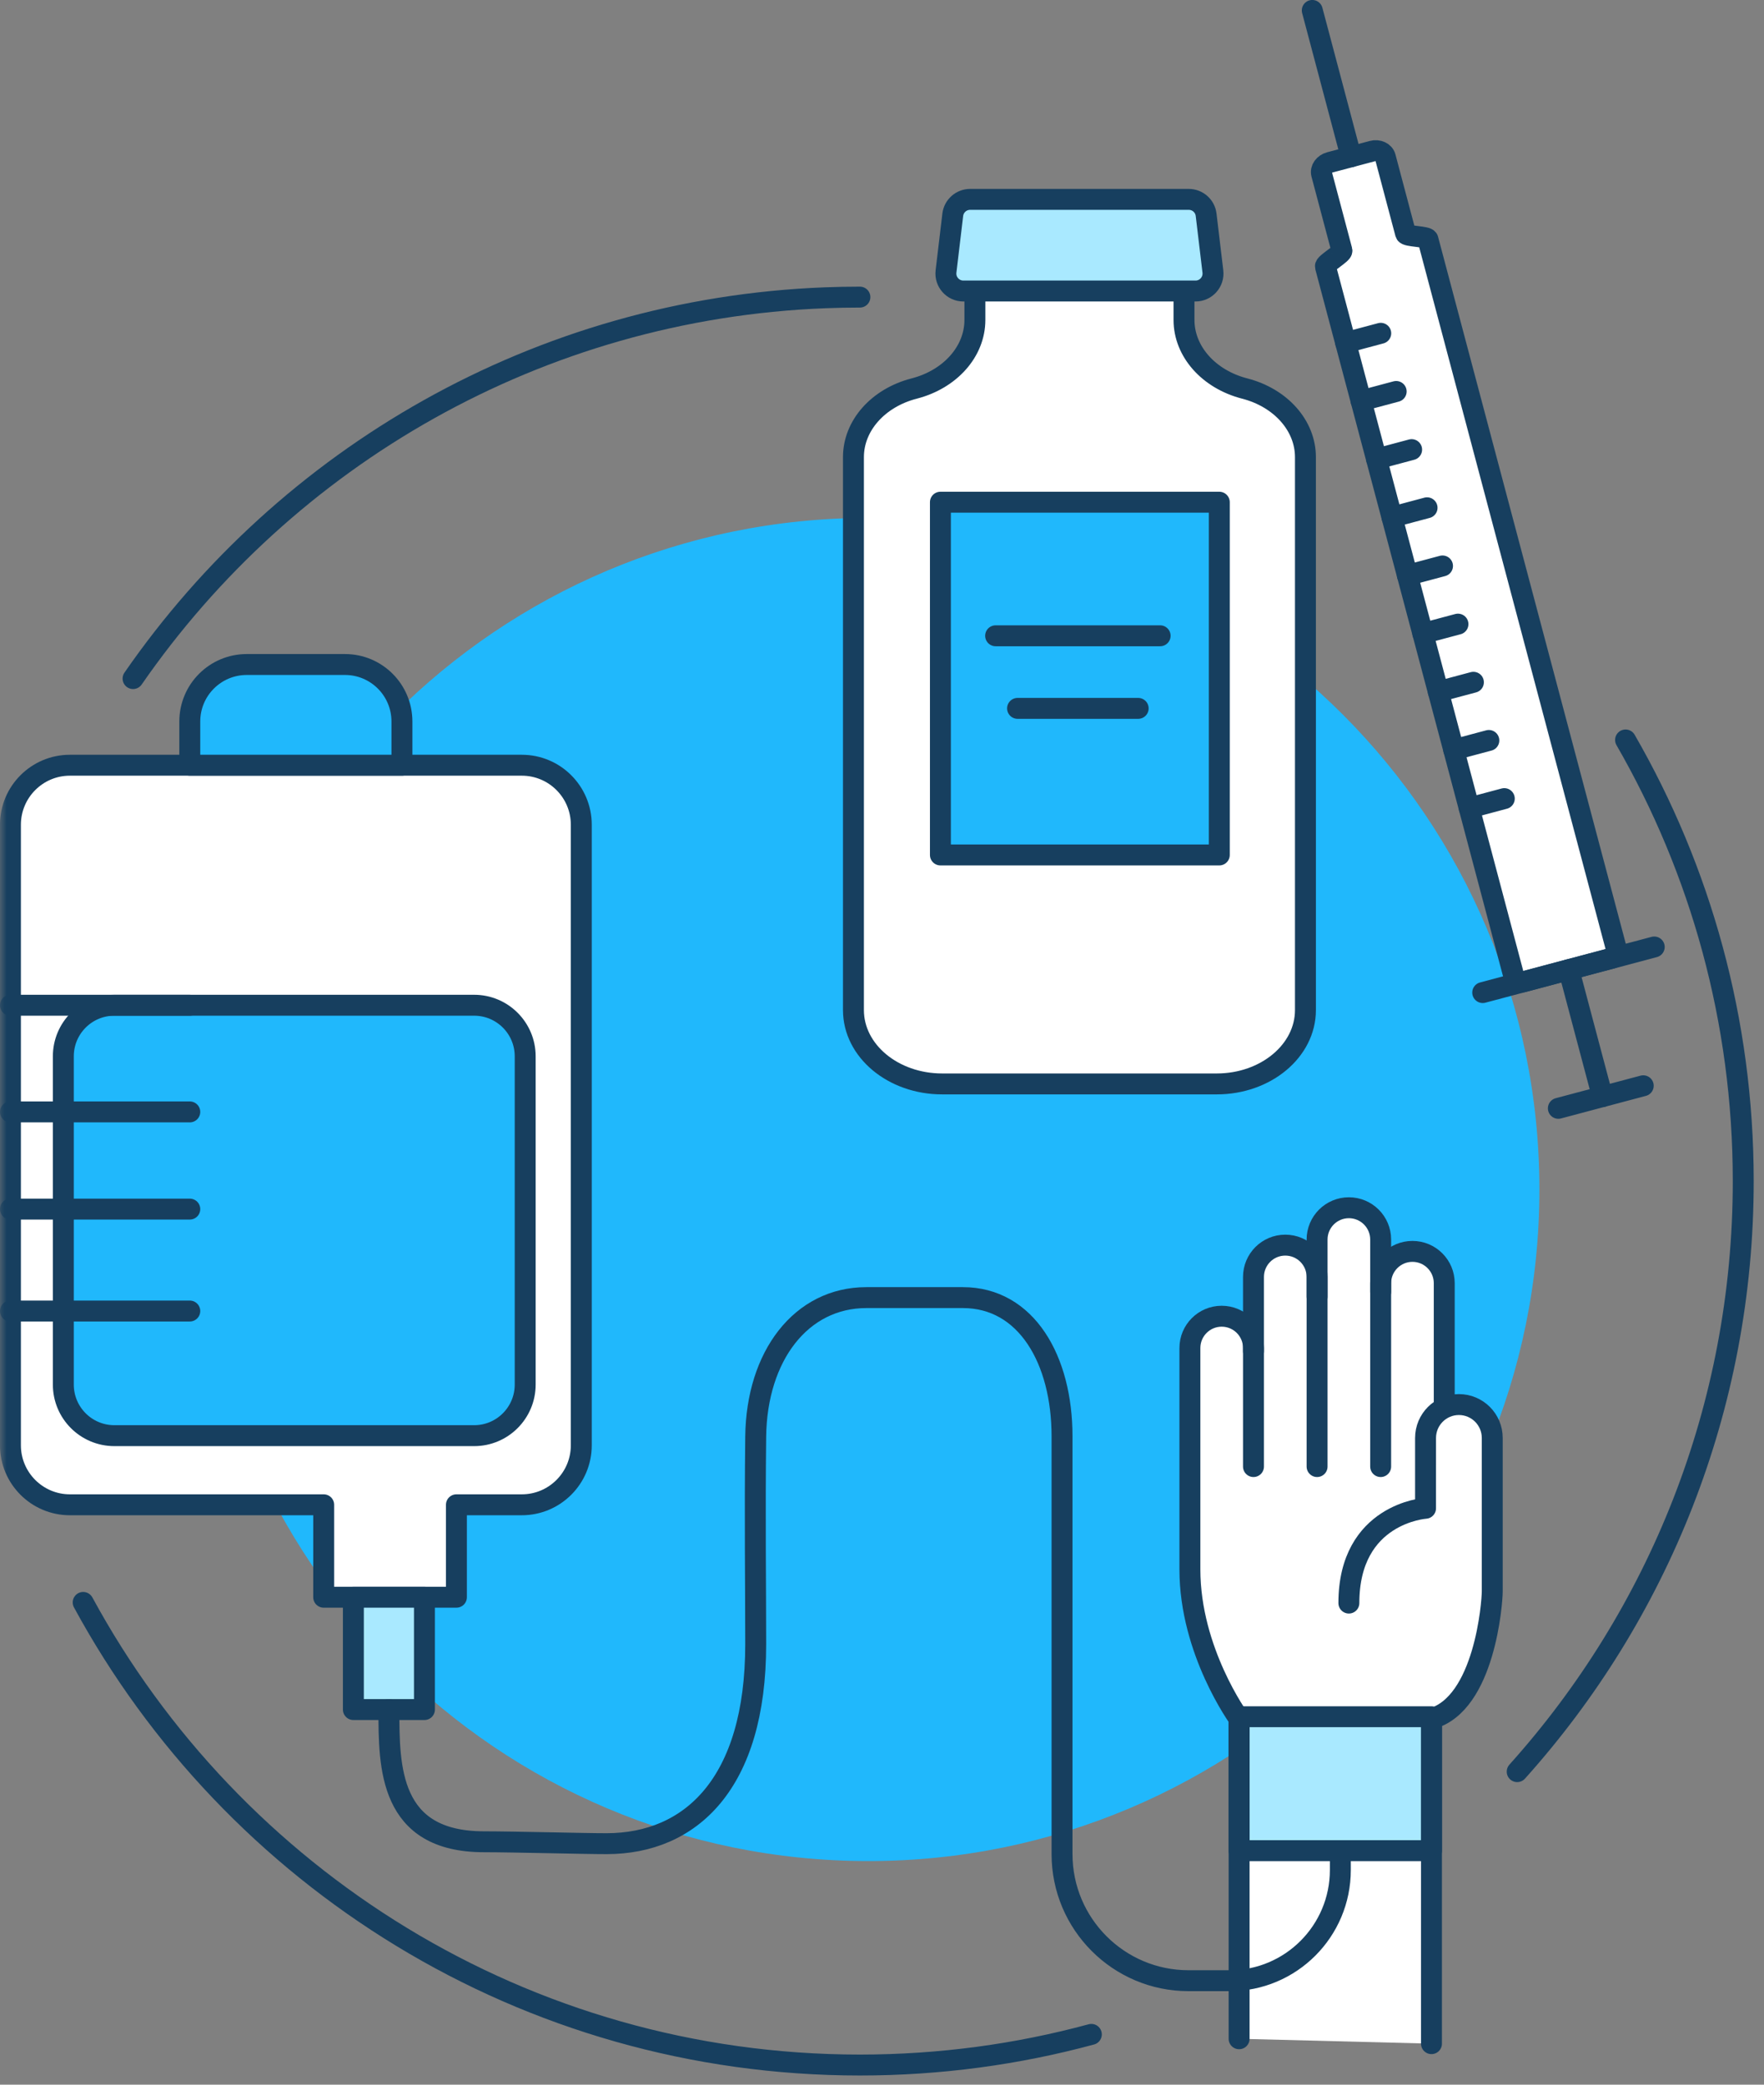
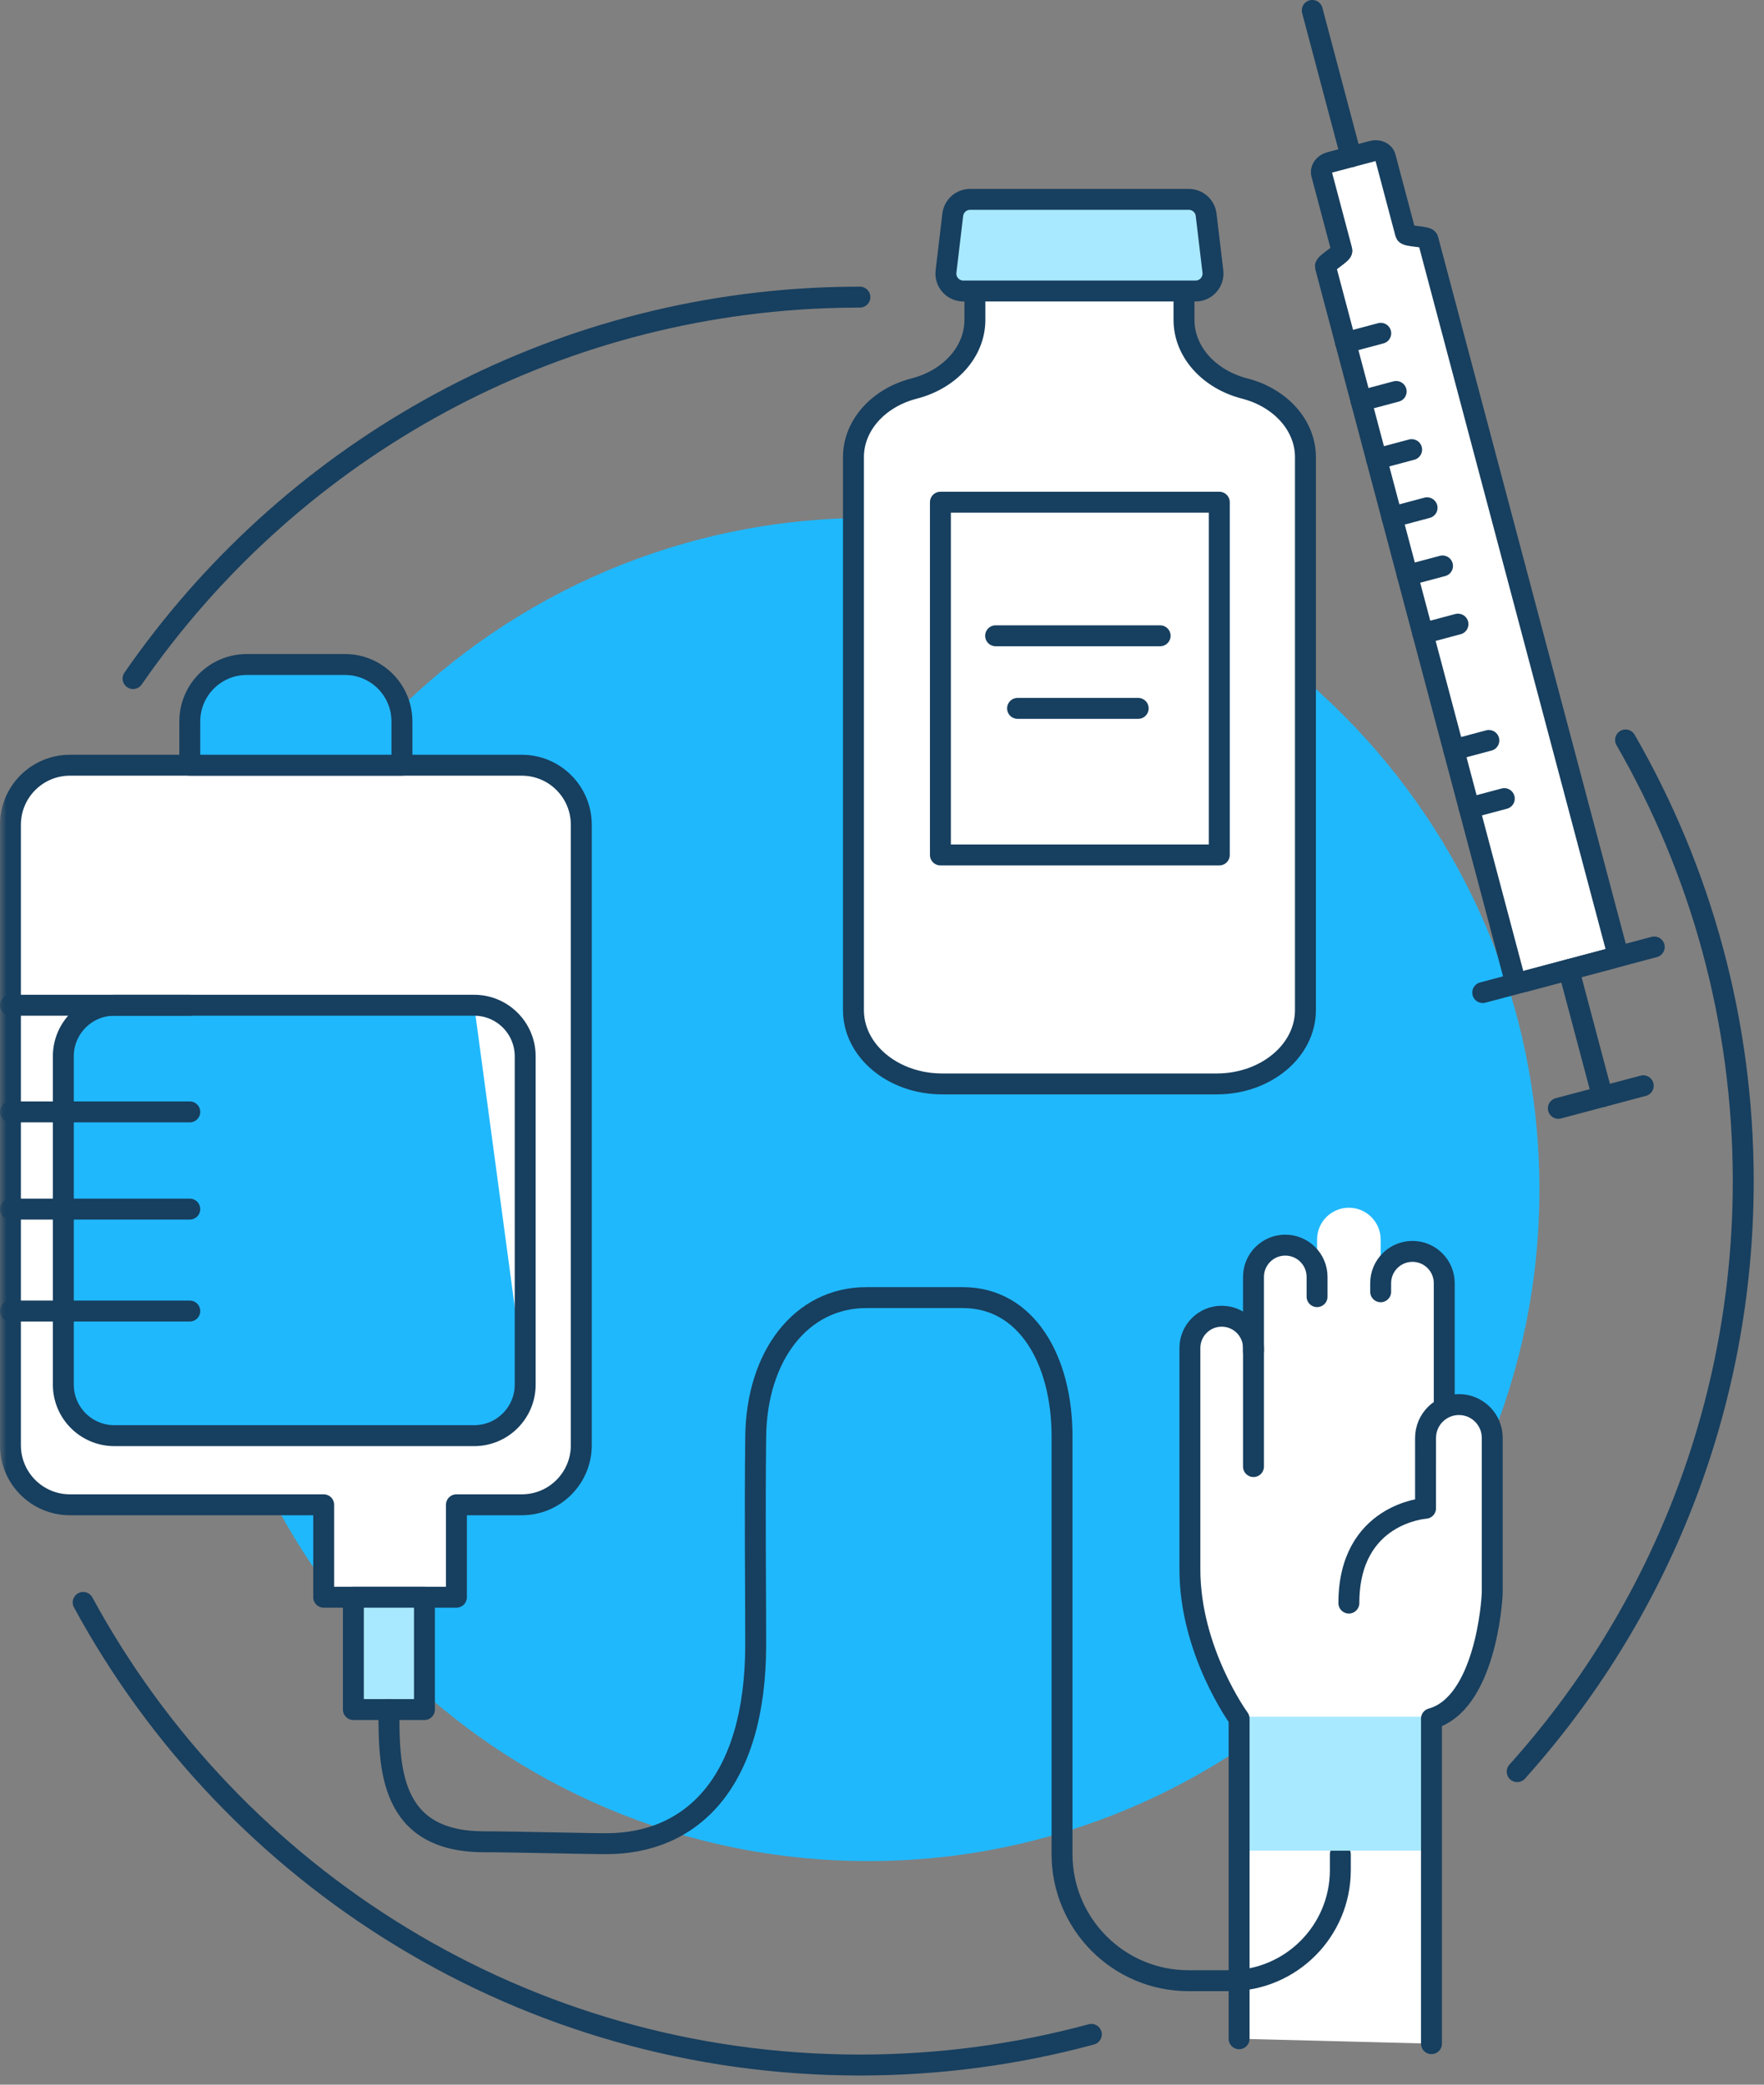
<svg xmlns="http://www.w3.org/2000/svg" xmlns:xlink="http://www.w3.org/1999/xlink" width="132px" height="156px" viewBox="0 0 132 156" version="1.1">
  <rect x="0" y="0" width="132" height="156" fill="#808080" stroke="none" />
  <title>55014813-56E0-49A7-AD4C-78C9BC976AF6</title>
  <defs>
    <polygon id="path-1" points="0 155.311 131.227 155.311 131.227 0 0 0" />
  </defs>
  <g id="03---Design" stroke="none" stroke-width="1" fill="none" fill-rule="evenodd">
    <g id="1.3-Mgmt-Mobile" transform="translate(-122, -4088)">
      <g id="ICON_Infused-therapies" transform="translate(122, 4088)">
        <g id="ICON_MGMT_Infused" transform="translate(0, 0)">
          <path d="M9.957,50.779 C21.428,34.196 40.275,23.112 61.751,22.283 C62.613,22.25 63.477,22.233 64.346,22.233" id="Stroke-1" stroke="#173F5F" stroke-width="1.566" stroke-linecap="round" stroke-linejoin="round" />
          <path d="M81.665,152.236 C76.145,153.732 70.339,154.53 64.346,154.53 C39.248,154.53 17.417,140.532 6.224,119.912" id="Stroke-3" stroke="#173F5F" stroke-width="1.566" stroke-linecap="round" stroke-linejoin="round" />
          <path d="M121.641,55.372 C127.242,65.088 130.447,76.36 130.447,88.382 C130.447,105.369 124.048,120.861 113.531,132.575" id="Stroke-5" stroke="#173F5F" stroke-width="1.566" stroke-linecap="round" stroke-linejoin="round" />
          <path d="M14.757,89.011 C14.757,61.256 37.241,38.756 64.976,38.756 C92.712,38.756 115.194,61.256 115.194,89.011 C115.194,116.767 92.712,139.267 64.976,139.267 C37.241,139.267 14.757,116.767 14.757,89.011" id="Fill-7" fill="#20B8FC" />
          <path d="M105.183,17.483 L103.663,11.754 C103.565,11.389 103.13,11.189 102.692,11.307 L99.516,12.15 C99.076,12.266 98.799,12.658 98.896,13.021 L100.417,18.751 C100.476,18.974 99.12,19.721 99.18,19.944 L113.323,73.213 C113.382,73.437 113.648,73.56 113.918,73.488 L120.614,71.708 C120.883,71.636 121.053,71.396 120.994,71.174 L106.85,17.905 C106.791,17.681 105.243,17.706 105.183,17.483" id="Fill-9" fill="#FFFFFF" />
          <path d="M105.183,17.483 L103.663,11.754 C103.565,11.389 103.13,11.189 102.692,11.307 L99.516,12.15 C99.076,12.266 98.799,12.658 98.896,13.021 L100.417,18.751 C100.476,18.974 99.12,19.721 99.18,19.944 L113.323,73.213 C113.382,73.437 113.648,73.56 113.918,73.488 L120.614,71.708 C120.883,71.636 121.053,71.396 120.994,71.174 L106.85,17.905 C106.791,17.681 105.243,17.706 105.183,17.483 Z" id="Stroke-11" stroke="#173F5F" stroke-width="1.566" stroke-linecap="round" stroke-linejoin="round" />
          <g id="Group-16" transform="translate(110.952, 70.864)">
            <line x1="1.41691911e-14" y1="3.412" x2="12.834" y2="0" id="Fill-13" fill="#FFFFFF" />
            <line x1="1.41691911e-14" y1="3.412" x2="12.834" y2="0" id="Stroke-15" stroke="#173F5F" stroke-width="1.566" stroke-linecap="round" stroke-linejoin="round" />
          </g>
          <g id="Group-20" transform="translate(117.391, 72.564)">
            <line x1="0" y1="0" x2="2.522" y2="9.497" id="Fill-17" fill="#FFFFFF" />
            <line x1="0" y1="0" x2="2.522" y2="9.497" id="Stroke-19" stroke="#173F5F" stroke-width="1.566" stroke-linecap="round" stroke-linejoin="round" />
          </g>
          <g id="Group-24" transform="translate(116.611, 81.249)">
            <line x1="1.41691911e-14" y1="1.689" x2="6.353" y2="-1.41794269e-14" id="Fill-21" fill="#FFFFFF" />
            <line x1="1.41691911e-14" y1="1.689" x2="6.353" y2="-1.41794269e-14" id="Stroke-23" stroke="#173F5F" stroke-width="1.566" stroke-linecap="round" stroke-linejoin="round" />
          </g>
          <g id="Group-28" transform="translate(98.197, 0.78)">
            <line x1="2.906" y1="10.948" x2="0" y2="-2.83588537e-14" id="Fill-25" fill="#FFFFFF" />
            <line x1="2.906" y1="10.948" x2="0" y2="-2.83588537e-14" id="Stroke-27" stroke="#173F5F" stroke-width="1.566" stroke-linecap="round" stroke-linejoin="round" />
          </g>
          <g id="Group-32" transform="translate(100.692, 24.792)">
            <line x1="0" y1="0.851" x2="2.629" y2="0.149" id="Fill-29" fill="#FFFFFF" />
            <line x1="0" y1="0.851" x2="2.629" y2="0.149" id="Stroke-31" stroke="#173F5F" stroke-width="1.566" stroke-linecap="round" stroke-linejoin="round" />
          </g>
          <g id="Group-36" transform="translate(101.847, 29.145)">
            <line x1="0" y1="0.851" x2="2.629" y2="0.149" id="Fill-33" fill="#FFFFFF" />
            <line x1="0" y1="0.851" x2="2.629" y2="0.149" id="Stroke-35" stroke="#173F5F" stroke-width="1.566" stroke-linecap="round" stroke-linejoin="round" />
          </g>
          <g id="Group-40" transform="translate(103.003, 33.497)">
            <line x1="0" y1="0.851" x2="2.629" y2="0.149" id="Fill-37" fill="#FFFFFF" />
            <line x1="0" y1="0.851" x2="2.629" y2="0.149" id="Stroke-39" stroke="#173F5F" stroke-width="1.566" stroke-linecap="round" stroke-linejoin="round" />
          </g>
          <g id="Group-44" transform="translate(104.158, 37.849)">
            <line x1="0" y1="0.851" x2="2.629" y2="0.149" id="Fill-41" fill="#FFFFFF" />
            <line x1="0" y1="0.851" x2="2.629" y2="0.149" id="Stroke-43" stroke="#173F5F" stroke-width="1.566" stroke-linecap="round" stroke-linejoin="round" />
          </g>
          <g id="Group-48" transform="translate(105.314, 42.202)">
            <line x1="0" y1="0.851" x2="2.629" y2="0.149" id="Fill-45" fill="#FFFFFF" />
            <line x1="0" y1="0.851" x2="2.629" y2="0.149" id="Stroke-47" stroke="#173F5F" stroke-width="1.566" stroke-linecap="round" stroke-linejoin="round" />
          </g>
          <g id="Group-52" transform="translate(106.47, 46.555)">
            <line x1="0" y1="0.851" x2="2.629" y2="0.149" id="Fill-49" fill="#FFFFFF" />
            <line x1="0" y1="0.851" x2="2.629" y2="0.149" id="Stroke-51" stroke="#173F5F" stroke-width="1.566" stroke-linecap="round" stroke-linejoin="round" />
          </g>
          <g id="Group-56" transform="translate(107.626, 50.907)">
            <line x1="0" y1="0.851" x2="2.629" y2="0.149" id="Fill-53" fill="#FFFFFF" />
-             <line x1="0" y1="0.851" x2="2.629" y2="0.149" id="Stroke-55" stroke="#173F5F" stroke-width="1.566" stroke-linecap="round" stroke-linejoin="round" />
          </g>
          <g id="Group-60" transform="translate(108.781, 55.26)">
            <line x1="0" y1="0.851" x2="2.629" y2="0.149" id="Fill-57" fill="#FFFFFF" />
            <line x1="0" y1="0.851" x2="2.629" y2="0.149" id="Stroke-59" stroke="#173F5F" stroke-width="1.566" stroke-linecap="round" stroke-linejoin="round" />
          </g>
          <g id="Group-64" transform="translate(109.937, 59.612)">
            <line x1="0" y1="0.851" x2="2.629" y2="0.149" id="Fill-61" fill="#FFFFFF" />
            <line x1="0" y1="0.851" x2="2.629" y2="0.149" id="Stroke-63" stroke="#173F5F" stroke-width="1.566" stroke-linecap="round" stroke-linejoin="round" />
          </g>
          <path d="M88.599,23.944 L88.599,20.447 L72.951,20.447 L72.951,23.944 C72.951,26.298 71.109,28.379 68.407,29.075 C65.704,29.773 63.863,31.853 63.863,34.207 L63.863,75.587 C63.863,78.638 66.834,81.112 70.501,81.112 L91.049,81.112 C94.715,81.112 97.686,78.638 97.686,75.587 L97.686,34.207 C97.686,31.853 95.845,29.773 93.143,29.075 C90.441,28.379 88.599,26.298 88.599,23.944" id="Fill-65" fill="#FFFFFF" />
          <path d="M88.599,23.944 L88.599,20.447 L72.951,20.447 L72.951,23.944 C72.951,26.298 71.109,28.379 68.407,29.075 C65.704,29.773 63.863,31.853 63.863,34.207 L63.863,75.587 C63.863,78.638 66.834,81.112 70.501,81.112 L91.049,81.112 C94.715,81.112 97.686,78.638 97.686,75.587 L97.686,34.207 C97.686,31.853 95.845,29.773 93.143,29.075 C90.441,28.379 88.599,26.298 88.599,23.944 Z" id="Stroke-67" stroke="#173F5F" stroke-width="1.566" stroke-linecap="round" stroke-linejoin="round" />
          <path d="M89.462,21.778 L72.088,21.778 C71.304,21.778 70.697,21.092 70.79,20.314 L71.295,16.072 C71.374,15.415 71.931,14.92 72.594,14.92 L88.956,14.92 C89.618,14.92 90.176,15.415 90.254,16.072 L90.76,20.314 C90.853,21.092 90.246,21.778 89.462,21.778" id="Fill-69" fill="#A9E9FF" />
          <path d="M89.462,21.778 L72.088,21.778 C71.304,21.778 70.697,21.092 70.79,20.314 L71.295,16.072 C71.374,15.415 71.931,14.92 72.594,14.92 L88.956,14.92 C89.618,14.92 90.176,15.415 90.254,16.072 L90.76,20.314 C90.853,21.092 90.246,21.778 89.462,21.778 Z" id="Stroke-71" stroke="#173F5F" stroke-width="1.566" stroke-linecap="round" stroke-linejoin="round" />
          <mask id="mask-2" fill="white">
            <use xlink:href="#path-1" />
          </mask>
          <g id="Clip-74" />
-           <polygon id="Fill-73" fill="#20B8FC" mask="url(#mask-2)" points="70.371 63.978 91.24 63.978 91.24 37.581 70.371 37.581" />
          <polygon id="Stroke-75" stroke="#173F5F" stroke-width="1.566" stroke-linecap="round" stroke-linejoin="round" mask="url(#mask-2)" points="70.371 63.978 91.24 63.978 91.24 37.581 70.371 37.581" />
          <g id="Group-78" mask="url(#mask-2)">
            <g transform="translate(74.502, 47.077)">
              <line x1="0" y1="0.5" x2="12.31" y2="0.5" id="Fill-76" stroke="none" fill="#FFFFFF" fill-rule="evenodd" />
              <line x1="0" y1="0.5" x2="12.31" y2="0.5" id="Stroke-77" stroke="#173F5F" stroke-width="1.566" fill="none" stroke-linecap="round" stroke-linejoin="round" />
            </g>
          </g>
          <g id="Group-81" mask="url(#mask-2)">
            <g transform="translate(76.144, 52.509)">
              <line x1="0" y1="0.5" x2="9.026" y2="0.5" id="Fill-79" stroke="none" fill="#FFFFFF" fill-rule="evenodd" />
              <line x1="0" y1="0.5" x2="9.026" y2="0.5" id="Stroke-80" stroke="#173F5F" stroke-width="1.566" fill="none" stroke-linecap="round" stroke-linejoin="round" />
            </g>
          </g>
          <path d="M39.047,57.263 L5.231,57.263 C2.774,57.263 0.781,59.258 0.781,61.718 L0.781,108.152 C0.781,110.611 2.774,112.606 5.231,112.606 L24.222,112.606 L24.222,119.523 L34.154,119.523 L34.154,112.606 L39.047,112.606 C41.505,112.606 43.498,110.611 43.498,108.152 L43.498,61.718 C43.498,59.258 41.505,57.263 39.047,57.263" id="Fill-82" fill="#FFFFFF" mask="url(#mask-2)" />
          <path d="M39.047,57.263 L5.231,57.263 C2.774,57.263 0.781,59.258 0.781,61.718 L0.781,108.152 C0.781,110.611 2.774,112.606 5.231,112.606 L24.222,112.606 L24.222,119.523 L34.154,119.523 L34.154,112.606 L39.047,112.606 C41.505,112.606 43.498,110.611 43.498,108.152 L43.498,61.718 C43.498,59.258 41.505,57.263 39.047,57.263 Z" id="Stroke-83" stroke="#173F5F" stroke-width="1.566" stroke-linecap="round" stroke-linejoin="round" mask="url(#mask-2)" />
-           <path d="M35.481,107.433 L8.559,107.433 C6.449,107.433 4.739,105.722 4.739,103.612 L4.739,79.045 C4.739,76.935 6.449,75.224 8.559,75.224 L35.481,75.224 C37.59,75.224 39.3,76.935 39.3,79.045 L39.3,103.612 C39.3,105.722 37.59,107.433 35.481,107.433" id="Fill-84" fill="#20B8FC" mask="url(#mask-2)" />
+           <path d="M35.481,107.433 L8.559,107.433 C6.449,107.433 4.739,105.722 4.739,103.612 L4.739,79.045 C4.739,76.935 6.449,75.224 8.559,75.224 L35.481,75.224 L39.3,103.612 C39.3,105.722 37.59,107.433 35.481,107.433" id="Fill-84" fill="#20B8FC" mask="url(#mask-2)" />
          <path d="M35.481,107.433 L8.559,107.433 C6.449,107.433 4.739,105.722 4.739,103.612 L4.739,79.045 C4.739,76.935 6.449,75.224 8.559,75.224 L35.481,75.224 C37.59,75.224 39.3,76.935 39.3,79.045 L39.3,103.612 C39.3,105.722 37.59,107.433 35.481,107.433 Z" id="Stroke-85" stroke="#173F5F" stroke-width="1.566" stroke-linecap="round" stroke-linejoin="round" mask="url(#mask-2)" />
          <path d="M30.076,57.263 L14.202,57.263 L14.202,53.99 C14.202,51.635 16.11,49.726 18.464,49.726 L25.816,49.726 C28.169,49.726 30.076,51.635 30.076,53.99 L30.076,57.263 Z" id="Fill-86" fill="#20B8FC" mask="url(#mask-2)" />
          <path d="M30.076,57.263 L14.202,57.263 L14.202,53.99 C14.202,51.635 16.11,49.726 18.464,49.726 L25.816,49.726 C28.169,49.726 30.076,51.635 30.076,53.99 L30.076,57.263 Z" id="Stroke-87" stroke="#173F5F" stroke-width="1.566" stroke-linecap="round" stroke-linejoin="round" mask="url(#mask-2)" />
          <g id="Group-90" mask="url(#mask-2)">
            <g transform="translate(0.781, 74.725)">
              <line x1="-1.10696805e-16" y1="0.5" x2="13.421" y2="0.5" id="Fill-88" stroke="none" fill="#FFFFFF" fill-rule="evenodd" />
              <line x1="-1.10696805e-16" y1="0.5" x2="13.421" y2="0.5" id="Stroke-89" stroke="#173F5F" stroke-width="1.566" fill="none" stroke-linecap="round" stroke-linejoin="round" />
            </g>
          </g>
          <g id="Group-93" mask="url(#mask-2)">
            <g transform="translate(0.781, 82.706)">
              <line x1="-1.10696805e-16" y1="0.5" x2="13.421" y2="0.5" id="Fill-91" stroke="none" fill="#FFFFFF" fill-rule="evenodd" />
              <line x1="-1.10696805e-16" y1="0.5" x2="13.421" y2="0.5" id="Stroke-92" stroke="#173F5F" stroke-width="1.566" fill="none" stroke-linecap="round" stroke-linejoin="round" />
            </g>
          </g>
          <g id="Group-96" mask="url(#mask-2)">
            <g transform="translate(0.781, 89.979)">
              <line x1="-1.10696805e-16" y1="0.5" x2="13.421" y2="0.5" id="Fill-94" stroke="none" fill="#FFFFFF" fill-rule="evenodd" />
              <line x1="-1.10696805e-16" y1="0.5" x2="13.421" y2="0.5" id="Stroke-95" stroke="#173F5F" stroke-width="1.566" fill="none" stroke-linecap="round" stroke-linejoin="round" />
            </g>
          </g>
          <g id="Group-99" mask="url(#mask-2)">
            <g transform="translate(0.781, 97.607)">
              <line x1="-1.10696805e-16" y1="0.5" x2="13.421" y2="0.5" id="Fill-97" stroke="none" fill="#FFFFFF" fill-rule="evenodd" />
              <line x1="-1.10696805e-16" y1="0.5" x2="13.421" y2="0.5" id="Stroke-98" stroke="#173F5F" stroke-width="1.566" fill="none" stroke-linecap="round" stroke-linejoin="round" />
            </g>
          </g>
          <polygon id="Fill-100" fill="#A9E9FF" mask="url(#mask-2)" points="26.443 127.929 31.761 127.929 31.761 119.523 26.443 119.523" />
          <polygon id="Stroke-101" stroke="#173F5F" stroke-width="1.566" stroke-linecap="round" stroke-linejoin="round" mask="url(#mask-2)" points="26.443 127.929 31.761 127.929 31.761 119.523 26.443 119.523" />
          <path d="M93.798,101.114 L93.798,100.875 C93.798,99.56 92.733,98.495 91.419,98.495 C90.105,98.495 89.04,99.56 89.04,100.875 L89.04,117.444 C89.04,123.57 92.722,128.611 92.722,128.611 L92.722,152.564 L107.116,152.93 L107.116,128.611 C111.095,127.512 111.666,119.93 111.666,119.092 L111.666,107.604 C111.666,106.225 110.548,105.106 109.17,105.106 C107.792,105.106 106.674,106.224 106.674,107.603 L106.672,112.867 C106.672,112.867 100.935,113.233 100.935,119.961" id="Fill-102" fill="#FFFFFF" mask="url(#mask-2)" />
          <path d="M100.298,138.762 L100.298,139.933 C100.298,144.51 96.591,148.219 92.019,148.219 L88.94,148.219 C83.711,148.219 79.472,143.977 79.472,138.744 L79.472,107.482 C79.472,101.749 76.802,97.102 72.055,97.102 L64.828,97.102 C59.95,97.102 56.619,101.461 56.549,107.508 C56.479,113.549 56.549,118.78 56.549,123.04 C56.549,133.478 51.681,137.955 45.407,137.965 C43.703,137.967 38.458,137.823 36.222,137.823 C29.102,137.823 29.102,132.219 29.102,127.93" id="Stroke-103" stroke="#173F5F" stroke-width="1.566" stroke-linecap="round" stroke-linejoin="round" mask="url(#mask-2)" />
          <polygon id="Fill-104" fill="#A9E9FF" mask="url(#mask-2)" points="92.722 138.49 107.117 138.49 107.117 128.466 92.722 128.466" />
-           <polygon id="Stroke-105" stroke="#173F5F" stroke-width="1.566" stroke-linecap="round" stroke-linejoin="round" mask="url(#mask-2)" points="92.722 138.49 107.117 138.49 107.117 128.466 92.722 128.466" />
          <path d="M93.798,121.06 L93.798,95.557 C93.798,94.241 94.863,93.176 96.177,93.176 C97.491,93.176 98.556,94.241 98.556,95.557 L98.556,97.03 L98.556,97.345 L98.556,92.758 C98.556,91.443 99.621,90.377 100.935,90.377 C102.249,90.377 103.314,91.443 103.314,92.758 L103.314,94.663 L103.314,96.664 L103.314,96.024 C103.314,94.709 104.379,93.643 105.693,93.643 C107.007,93.643 108.072,94.709 108.072,96.024 L108.072,105.106 L107.627,122.347" id="Fill-106" fill="#FFFFFF" mask="url(#mask-2)" />
-           <path d="M98.557,109.746 L98.557,92.758 C98.557,91.443 99.622,90.377 100.936,90.377 C102.25,90.377 103.315,91.443 103.315,92.758 L103.315,109.746" id="Stroke-107" stroke="#173F5F" stroke-width="1.566" stroke-linecap="round" stroke-linejoin="round" mask="url(#mask-2)" />
          <path d="M93.798,109.746 L93.798,95.556 C93.798,94.241 94.863,93.175 96.177,93.175 C97.491,93.175 98.556,94.241 98.556,95.556 L98.556,97.03" id="Stroke-108" stroke="#173F5F" stroke-width="1.566" stroke-linecap="round" stroke-linejoin="round" mask="url(#mask-2)" />
          <path d="M108.073,105.106 L108.073,96.024 C108.073,94.709 107.008,93.643 105.694,93.643 C104.38,93.643 103.315,94.709 103.315,96.024 L103.315,96.665" id="Stroke-109" stroke="#173F5F" stroke-width="1.566" stroke-linecap="round" stroke-linejoin="round" mask="url(#mask-2)" />
          <path d="M92.722,152.564 L92.722,128.611 C92.722,128.611 89.04,123.57 89.04,117.444 L89.04,100.875 C89.04,99.56 90.105,98.495 91.419,98.495 C92.733,98.495 93.798,99.56 93.798,100.875 L93.798,101.114" id="Stroke-110" stroke="#173F5F" stroke-width="1.566" stroke-linecap="round" stroke-linejoin="round" mask="url(#mask-2)" />
          <path d="M107.117,152.93 L107.117,128.611 C111.096,127.512 111.665,119.931 111.665,119.092 L111.665,107.603 C111.665,106.224 110.548,105.106 109.17,105.106 C107.792,105.106 106.675,106.223 106.674,107.603 L106.673,112.867 C106.673,112.867 100.936,113.233 100.936,119.961" id="Stroke-111" stroke="#173F5F" stroke-width="1.566" stroke-linecap="round" stroke-linejoin="round" mask="url(#mask-2)" />
        </g>
      </g>
    </g>
  </g>
</svg>